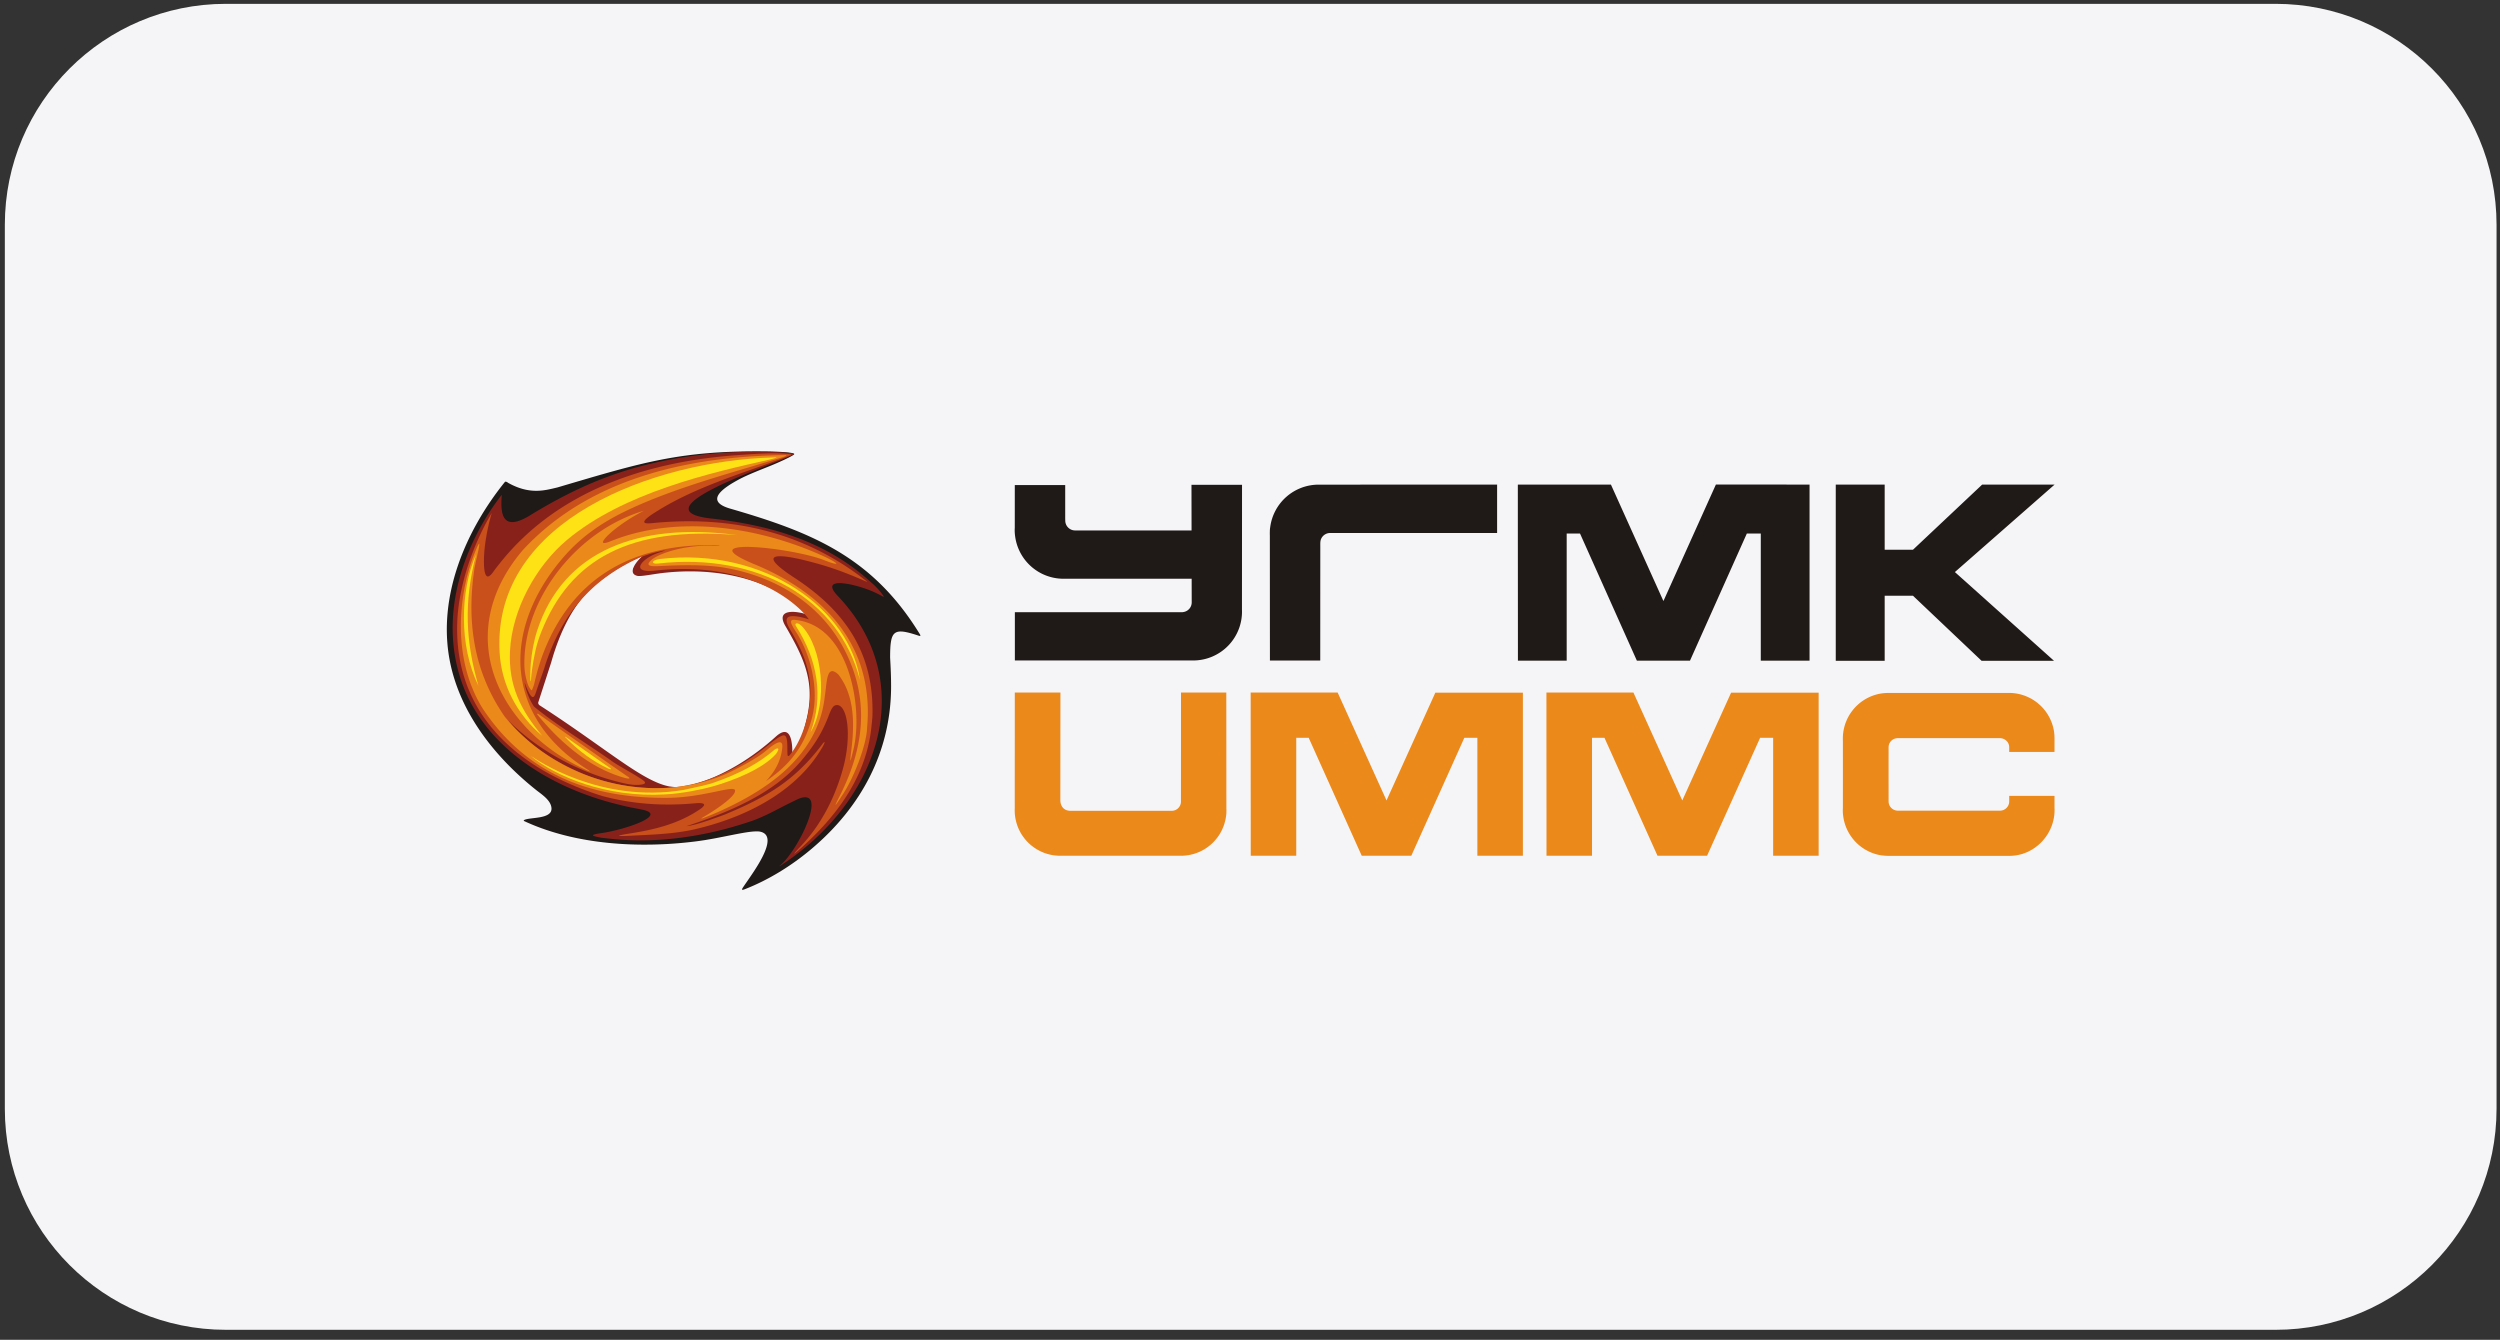
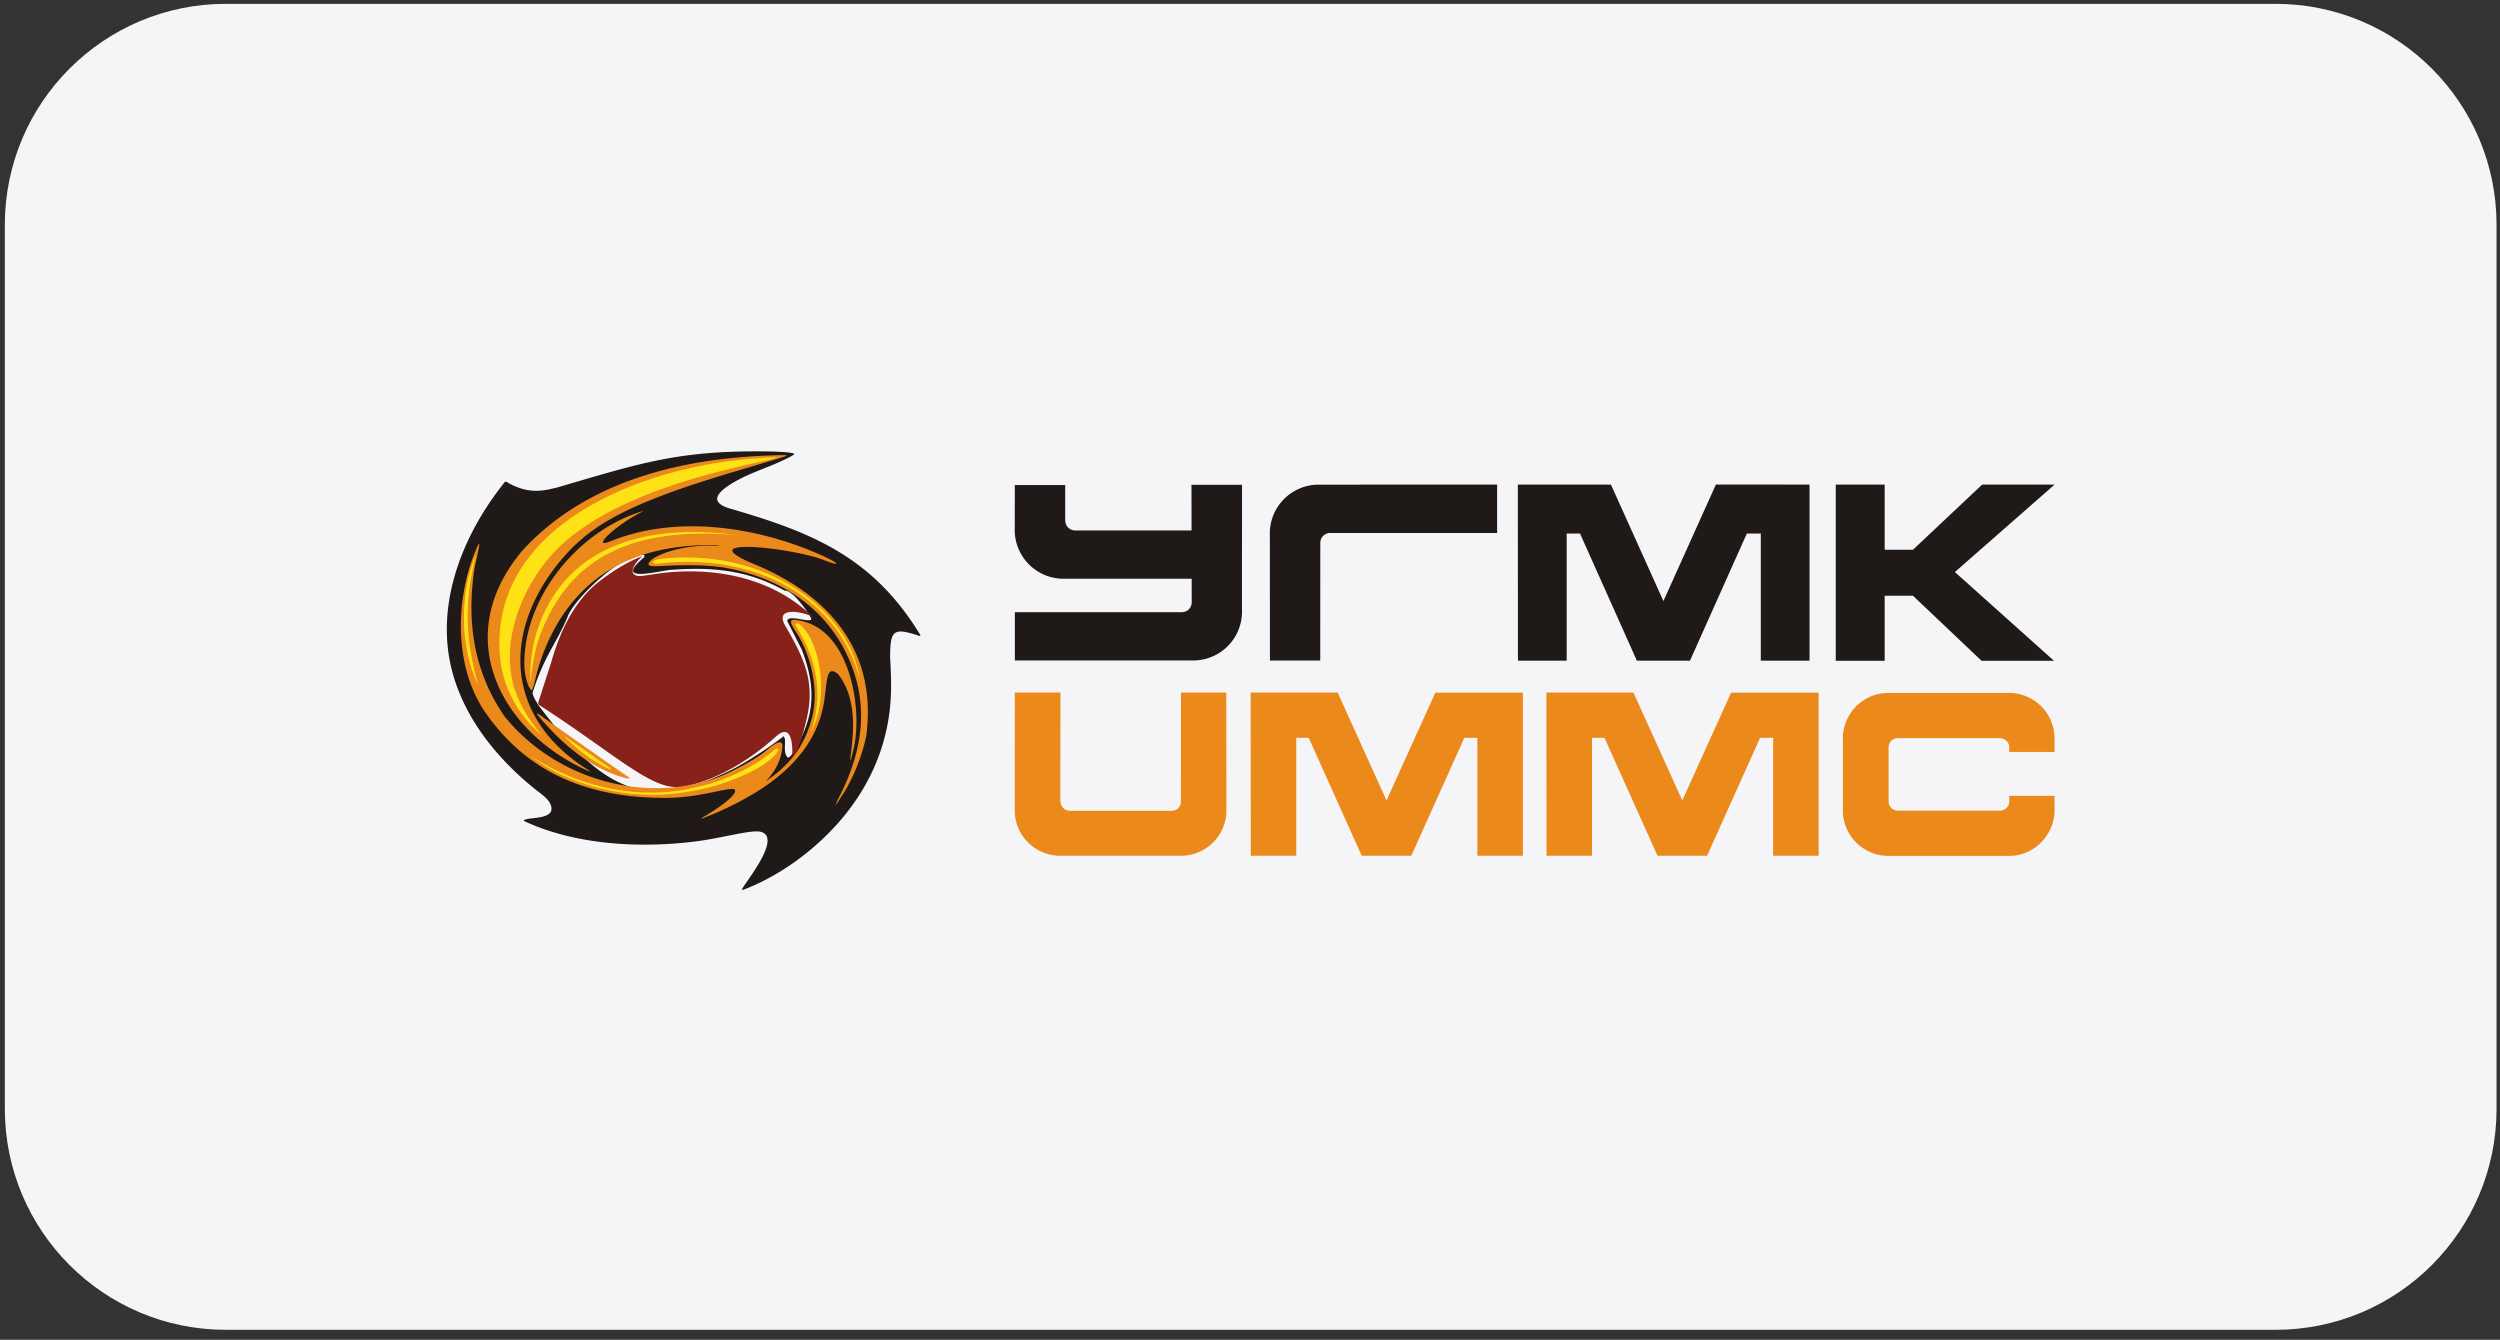
<svg xmlns="http://www.w3.org/2000/svg" width="181" height="97" fill="none">
  <rect width="100%" height="100%" fill="#333333" stroke="none" />
  <path d="M.35 16.278c0-8.836 7.164-16 16-16h148.4c8.837 0 16 7.164 16 16v64c0 8.837-7.163 16-16 16H16.35c-8.836 0-16-7.163-16-16v-64z" fill="#F5F5F7" />
  <path fill-rule="evenodd" clip-rule="evenodd" d="M53.787 64.258c.58-.889 2.82-3.748 1.217-4.052-.801-.11-2.827.497-4.704.721-4.005.495-8.615.253-12.336-1.474-.056-.027-.058-.054-.014-.083.398-.221 2.053-.036 1.977-.874-.05-.563-.69-.967-1.085-1.28-2.977-2.36-5.555-5.59-6.283-9.405-.88-4.616 1.13-9.365 3.991-12.913.049-.054.142-.016.253.068 1.578.877 2.678.529 3.549.326 6.197-1.827 8.881-2.693 15.258-2.608.133.002 2.072.04 1.883.213-.192.176-1.29.657-1.705.825-.583.236-1.638.64-2.276.983-1.06.57-2.583 1.54-.68 2.109 5.965 1.725 10.347 3.51 13.765 9.103.065.108.055.153-.08.109-1.85-.613-2.072-.406-2.072 1.602.042.703.071 1.398.07 2.097-.013 4.695-2.163 8.699-5.76 11.734-1.48 1.25-3.142 2.262-4.845 2.926-.183.068-.244.054-.123-.127zm-6.215-7.01c-3.454.134-6.24-3.078-8.586-6.185-.032-.072-.507-.757-.411-.961.878-2.733 1.719-3.497 2.557-5.54.616-1.407 4.011-4.569 5.517-4.378 0 .044 0 .096.008.148-2.112 1.755.35 1.164 1.762.938 3.01-.235 5.644-.052 8.407 1.503.57-.115 1.975 1.942 1.912 2.078-.231.235-1.666-.383-1.743.103.376.756.679 1.333 1.064 2.097 1.03 2.734.952 4.71-.494 7.209-.081.14-.411.708-.552.564-.344-.348-.085-1.161-.221-1.413-.089-.163-.015-.133-.144-.035a29.235 29.235 0 0 1-3.338 2.181c-1.787.93-3.754 1.69-5.738 1.69z" fill="#1F1A17" />
-   <path fill-rule="evenodd" clip-rule="evenodd" d="M56.573 62.577c1.16-1.05 2.895-4.56 1.876-4.833-.367-.093-.707.128-1.273.4-.776.372-1.723.941-2.794 1.309-2.659.903-5.213 1.345-7.726 1.39-1.082.02-2.117-.072-3.124-.192-.717-.134-.86-.203-.028-.329 1.513-.191 4.932-1.285 3.027-1.697-.765-.152-.972-.176-1.68-.359-5.097-1.224-10.047-4.297-11.573-9.34-1.57-5.19.814-10.232 3.046-13.1-.053.977-.19 2.825 1.985 1.526 3.952-2.432 7.429-3.763 12.12-4.383 1.61-.213 3.178-.273 4.804-.26.43.003.849.012 1.208.028.618.031 1.014.092 1.006.13 0 .026-.027.05-.097.085-.386.193-.794.355-1.194.51-2.553.994-9.587 3.614-4.49 4.096 4.27.505 8.234 1.682 11.41 4.616.439.352.938.984.906 1.043-.002.002-.312-.17-.54-.276-1.166-.588-4.358-1.393-2.74.255 5.862 6.225 2.952 14.786-4.103 19.416-.213.142-.222.133-.026-.035zm3.849-22.002.002-.002-.102-.054.1.056zm-11.95 16.363c.408.057.786.093 1.295-.029 2.596-.62 4.865-2.193 6.373-3.552 1.198-1.11 1.238.64 1.222 1.236.003.137.073.118.163.01.382-.472.816-2.215.954-2.91.496-2.493-.37-4.216-1.579-6.306-.922-1.488 1.098-1.108 1.72-.82.371.171.324.185.01-.105-2.89-2.679-6.973-3.438-10.796-2.96-.557.07-1.426.242-1.678.194-.775-.169-.076-1.07.367-1.44-1.236.484-2.329 1.2-3.24 1.925-1.74 1.385-2.756 3.578-3.38 5.786l-.92 2.845a.205.205 0 0 0 .078.247c4.843 3.128 7.43 5.512 9.41 5.88z" fill="#89211B" />
-   <path fill-rule="evenodd" clip-rule="evenodd" d="M56.9 33.096c-3.387 1.267-6.8 2.22-9.75 4.181-.505.358-.825.684-.003.605 5.659-.577 10.923.582 15.41 4.055.313.243.29.225-.064.072-1.393-.603-2.496-1.011-4.143-1.422-2.085-.52-3.614-.573-.861 1.225 3.07 2.004 5.267 4.569 5.628 8.465.046.499.062 1.02.046 1.564-.012.206-.03.413-.055.618-.328 3.66-2.432 6.522-5.067 8.902-.666.602-.72.59-.087-.072 1.456-1.528 2.444-3.433 3.036-5.49.737-2.558.355-4.922-.48-4.743-.235.05-.363.365-.544.84-.483 1.26-1.123 2.212-1.994 3.23-2.019 2.359-5.225 3.689-8.276 4.69.681-.063 1.99-.555 2.731-.823 3.159-1.301 5.15-2.53 7.09-5.089.285-.386.213-.097-.069.349-1.584 2.646-4.744 4.762-9.162 5.791-1.503.34-3.12.385-4.66.464-1.04.053-1.098.005-.02-.164 1.794-.282 3.489-.69 5.033-1.727.735-.493.09-.494-.265-.462-2.326.21-4.512.079-6.772-.524-6.234-1.947-10.949-6.118-10.472-13.04.229-2.902 1.422-5.708 2.48-7.46-.171.514-.527 1.992-.568 3.205-.04 1.166.126 1.807.634 1.115.196-.274.344-.46.55-.719 4.204-5.258 10.747-7.374 17.44-7.799 2.143-.158 2.882-.115 3.36-.067.513.052.188.095-.126.23zm.969 11.562c.235.043.506.124.678.18.09.019-3.108-4.426-11.176-3.52-1.823.172-.864-.895.242-1.274.601-.2.812-.275-.047-.076-.396.091-.778.22-1.156.358-3.69 1.649-5.758 4.213-6.946 7.86-.103.368-.356 1.03-.568 1.66-.172.432-.26 1.339-.911-.424.039.407.283 1.116.618 1.648.03.056.089.114.189.194 1.567 1.265 3.272 2.29 5.434 3.786.391.32 1.694.982 2.356 1.46.266.207.047.29-.34.313-.4.022-.738-.04-1.127-.13-3.11-.713-6.085-2.301-8.345-4.556.085.106.172.211.263.315a13.66 13.66 0 0 0 1.866 1.705 15.464 15.464 0 0 0 3.908 2.095 14.26 14.26 0 0 0 4.011.792.918.918 0 0 1-.125.015c2.265.102 3.943-.28 5.62-1.037 1.056-.476 2.038-1.077 3.058-1.873.313-.236 1.204-1.028 1.447-.893.246.138.166.913.198 1.39.004.095.083.119.144.045.714-.868 1.07-1.92 1.319-2.876.497-2.493-.033-4.142-1.267-6.217-.557-.938-.17-1.088.657-.94z" fill="#C9501A" />
+   <path fill-rule="evenodd" clip-rule="evenodd" d="M56.573 62.577zm3.849-22.002.002-.002-.102-.054.1.056zm-11.95 16.363c.408.057.786.093 1.295-.029 2.596-.62 4.865-2.193 6.373-3.552 1.198-1.11 1.238.64 1.222 1.236.003.137.073.118.163.01.382-.472.816-2.215.954-2.91.496-2.493-.37-4.216-1.579-6.306-.922-1.488 1.098-1.108 1.72-.82.371.171.324.185.01-.105-2.89-2.679-6.973-3.438-10.796-2.96-.557.07-1.426.242-1.678.194-.775-.169-.076-1.07.367-1.44-1.236.484-2.329 1.2-3.24 1.925-1.74 1.385-2.756 3.578-3.38 5.786l-.92 2.845a.205.205 0 0 0 .078.247c4.843 3.128 7.43 5.512 9.41 5.88z" fill="#89211B" />
  <path fill-rule="evenodd" clip-rule="evenodd" d="M36.542 51.882c3.715 4.588 10.34 6.458 15.759 4.263.491-.193 2.431-1.153 3.169-1.803.849-.726 1.215-.775 1.17-.244-.08.958-.533 1.769-1.186 2.456 1.495-1.01 2.76-2.325 3.345-4.628.515-1.992-.084-4.566-1.229-6.272-.404-.623-.379-.809-.028-.776 1.394.133 2.417.948 3.126 2.085 1.308 2.097 1.607 5.311 1.118 7.32-.237.974-.28 1.075-.151.038.213-1.728.298-3.896-.938-5.487-.875-.798-.815.543-.98 1.574-.491 4.52-4.492 6.938-7.77 8.4l.009-.006c-.335.147-.663.28-.975.402-.167.07-.337.114-.028-.065 1.095-.641 2.419-1.592 2.256-1.95-.21-.304-2.224.509-4.685.573-5.612.087-10.371-1.62-13.576-6.466-2.197-3.522-1.823-8.18-.575-11.277.711-1.766.073.516-.031 1.216-.57 3.844-.018 7.447 2.2 10.647zm2.345-.166.043-.06 5.175 3.64 1.28.885c.306.177.236.254-.235.117-2.31-.67-4.384-2.302-6.263-4.582zm18.005-18.768c.072.01.07.044-.158.132-3.479 1.074-7.585 2.143-10.98 3.707-2.029.935-3.635 1.987-5.082 3.699-4.336 5.127-4.194 11.449 1.926 15.269.052.035.184.139.049.087-6.462-2.84-10.083-9.822-4.777-16.036 5.209-5.633 13.063-6.789 19.022-6.858zm-10.27 4.03c-.97.49-2.164 1.276-2.806 1.987-.314.39-.188.473.556.154 5.154-1.998 11.172-.76 15.458 1.246 1.02.496.928.62-.12.206-2.324-.936-9.983-1.74-5.076.286.757.313 1.48.664 2.163 1.053 3.912 2.237 6.452 5.765 5.977 10.816-.023 1.078-.888 3.527-1.819 4.885-.577.9-.596.871-.137-.027 1.75-3.476 2.154-6.934.355-10.472-1.076-2.114-2.803-3.761-5-4.833a13.823 13.823 0 0 0-3.648-1.166c-1.47-.26-3.377-.204-4.852-.124-.764.04-.914-.104-.484-.47.453-.374 1.97-.994 4.066-1.016.24.006.991.022.813-.026-6.867-.209-10.75 2.858-12.66 7.623-.318.795-.537 1.576-.729 2.404-.02.09-.15.476-.189.472-.044.016-.221-.291-.253-.376a4.498 4.498 0 0 1-.272-1.377c-.111-4.95 3.924-9.867 8.657-11.245z" fill="#EB891B" />
  <path fill-rule="evenodd" clip-rule="evenodd" d="M47.645 40.8c-.467.068-.558-.228.118-.328 7.672-.901 13.792 3.724 14.5 8.762-1.508-5.896-7.453-9.255-14.618-8.434zm-13.177-.674c-.929 3.61-.727 6.405.171 9.53-1.429-2.936-1.32-6.883-.17-9.53zm1.701 7.065c-.512-9.65 11.35-13.81 19.672-14.067.485-.035.528-.02-.05.132-4.386.983-10.65 2.413-14.735 5.832-2.235 1.87-3.976 5.022-4.131 8.022-.129 2.502.764 4.294 2.328 6.162-1.807-1.527-2.956-3.667-3.084-6.08zm2.73-1.56c1.885-5.743 7.3-7.852 14.483-6.89-7.814-.666-12.095 1.768-14.172 6.96-.187.468-.33.91-.437 1.374-.11.479-.194.975-.263 1.46-.065.462-.052.78-.085.787-.043.01-.051-.533.002-1.263.074-.82.214-1.64.472-2.428zm10.583 11.563c.903-.186 1.832-.403 2.128-.506 2.113-.732 3.362-1.487 4.35-2.313.234-.24.613-.332.22.216-.99 1.109-3.116 1.934-4.609 2.353-.718.21-2.282.522-3.41.57-4.247.255-7.966-1.307-9.737-2.789.43.27 4.985 3.459 11.058 2.47zm-8.567-3.83.023-.026 2.575 1.812.637.441c.153.089.1.155-.122.05-1.11-.52-2.14-1.275-3.113-2.277zm17.771-.348c.95-2.554.518-5.205-1.037-7.652-.17-.232.047-.371.38-.053 1.518 1.525 1.94 5.52.657 7.705z" fill="#FEE215" />
  <path fill-rule="evenodd" clip-rule="evenodd" d="M109.897 35.084h6.734l3.801 8.433 3.8-8.439c2.273 0 4.506.006 6.78.006v12.749h-3.531V38.63h-1.011l-4.115 9.202h-3.846l-4.115-9.202h-.966v9.203h-3.531c0-4.25-.006-8.49-.006-12.734h.006v-.014zm23.012.003h3.542v4.714h2.048l5.007-4.714h5.244l-7.216 6.33 7.176 6.425h-5.243l-4.968-4.71h-2.048v4.71h-3.542V35.087zm-59.433 9.235h12.066c.05.002.099 0 .148-.012a.707.707 0 0 0 .59-.696l-.004-1.712h-9.283a3.535 3.535 0 0 1-3.5-3.092 2.898 2.898 0 0 1-.023-.596l.001-3.095h3.65v2.3c0 .096 0 .194.005.29a.712.712 0 0 0 .736.695h8.407l-.006-3.305h3.66l-.005 9.033a3.535 3.535 0 0 1-3.523 3.687l-.178.001H73.476v-3.498zm18.466 3.498h3.644l.004-8.281c0-.184-.013-.386.073-.554a.717.717 0 0 1 .668-.396h12.06v-3.502a49273.096 49273.096 0 0 0-12.93.001 3.537 3.537 0 0 0-3.5 3.094 1.646 1.646 0 0 0-.024.27v.007a3.737 3.737 0 0 0 0 .32l.005 9.041z" fill="#1F1A17" />
  <path fill-rule="evenodd" clip-rule="evenodd" d="m136.733 56.009.001 1.82c0 .07-.002.14.001.21a.67.67 0 0 0 .689.653h7.356a.67.67 0 0 0 .687-.663v-.407h3.279l.001.892a3.14 3.14 0 0 1-.082.875c-.304 1.313-1.392 2.352-2.738 2.544-.208.03-.418.033-.627.033h-8.428c-.3 0-.593-.014-.888-.081a3.308 3.308 0 0 1-2.538-2.813 2.739 2.739 0 0 1-.021-.558l.001-2.505-.001-2.39a3.306 3.306 0 0 1 2.707-3.4c.246-.044.492-.052.74-.052h8.428c.171 0 .342.001.513.02a3.303 3.303 0 0 1 2.88 2.664c.048.255.056.489.054.768l-.001.82h-3.279v-.334a.651.651 0 0 0-.134-.4.703.703 0 0 0-.553-.263h-7.356a.479.479 0 0 0-.127.009.657.657 0 0 0-.562.62c-.003.062-.001.126-.001.189l-.001 1.749zM118.26 50.14l3.537 7.812 3.534-7.802h6.339v11.806h-3.295v-8.54h-.943l-3.84 8.54h-3.589l-3.84-8.54h-.901v8.54h-3.295c0-3.943-.006-7.88-.006-11.819l6.299.003zm-21.414 0 3.538 7.812 3.534-7.802h6.339v11.806h-3.296v-8.54h-.943l-3.84 8.54h-3.589l-3.84-8.54h-.9v8.54h-3.296c0-3.943-.005-7.88-.005-11.819l6.298.003zm-23.375 0h3.304l-.006 7.757c-.012.396.194.782.69.805h7.355a.668.668 0 0 0 .687-.659l.004-7.904h3.28l.005 8.386c.004.1.004.198 0 .297v.006c0 .083-.008.167-.022.252a3.292 3.292 0 0 1-3.26 2.877H76.75a3.292 3.292 0 0 1-3.282-3.129v-.006a3.269 3.269 0 0 1 0-.297l.003-8.384z" fill="#EB891B" />
</svg>